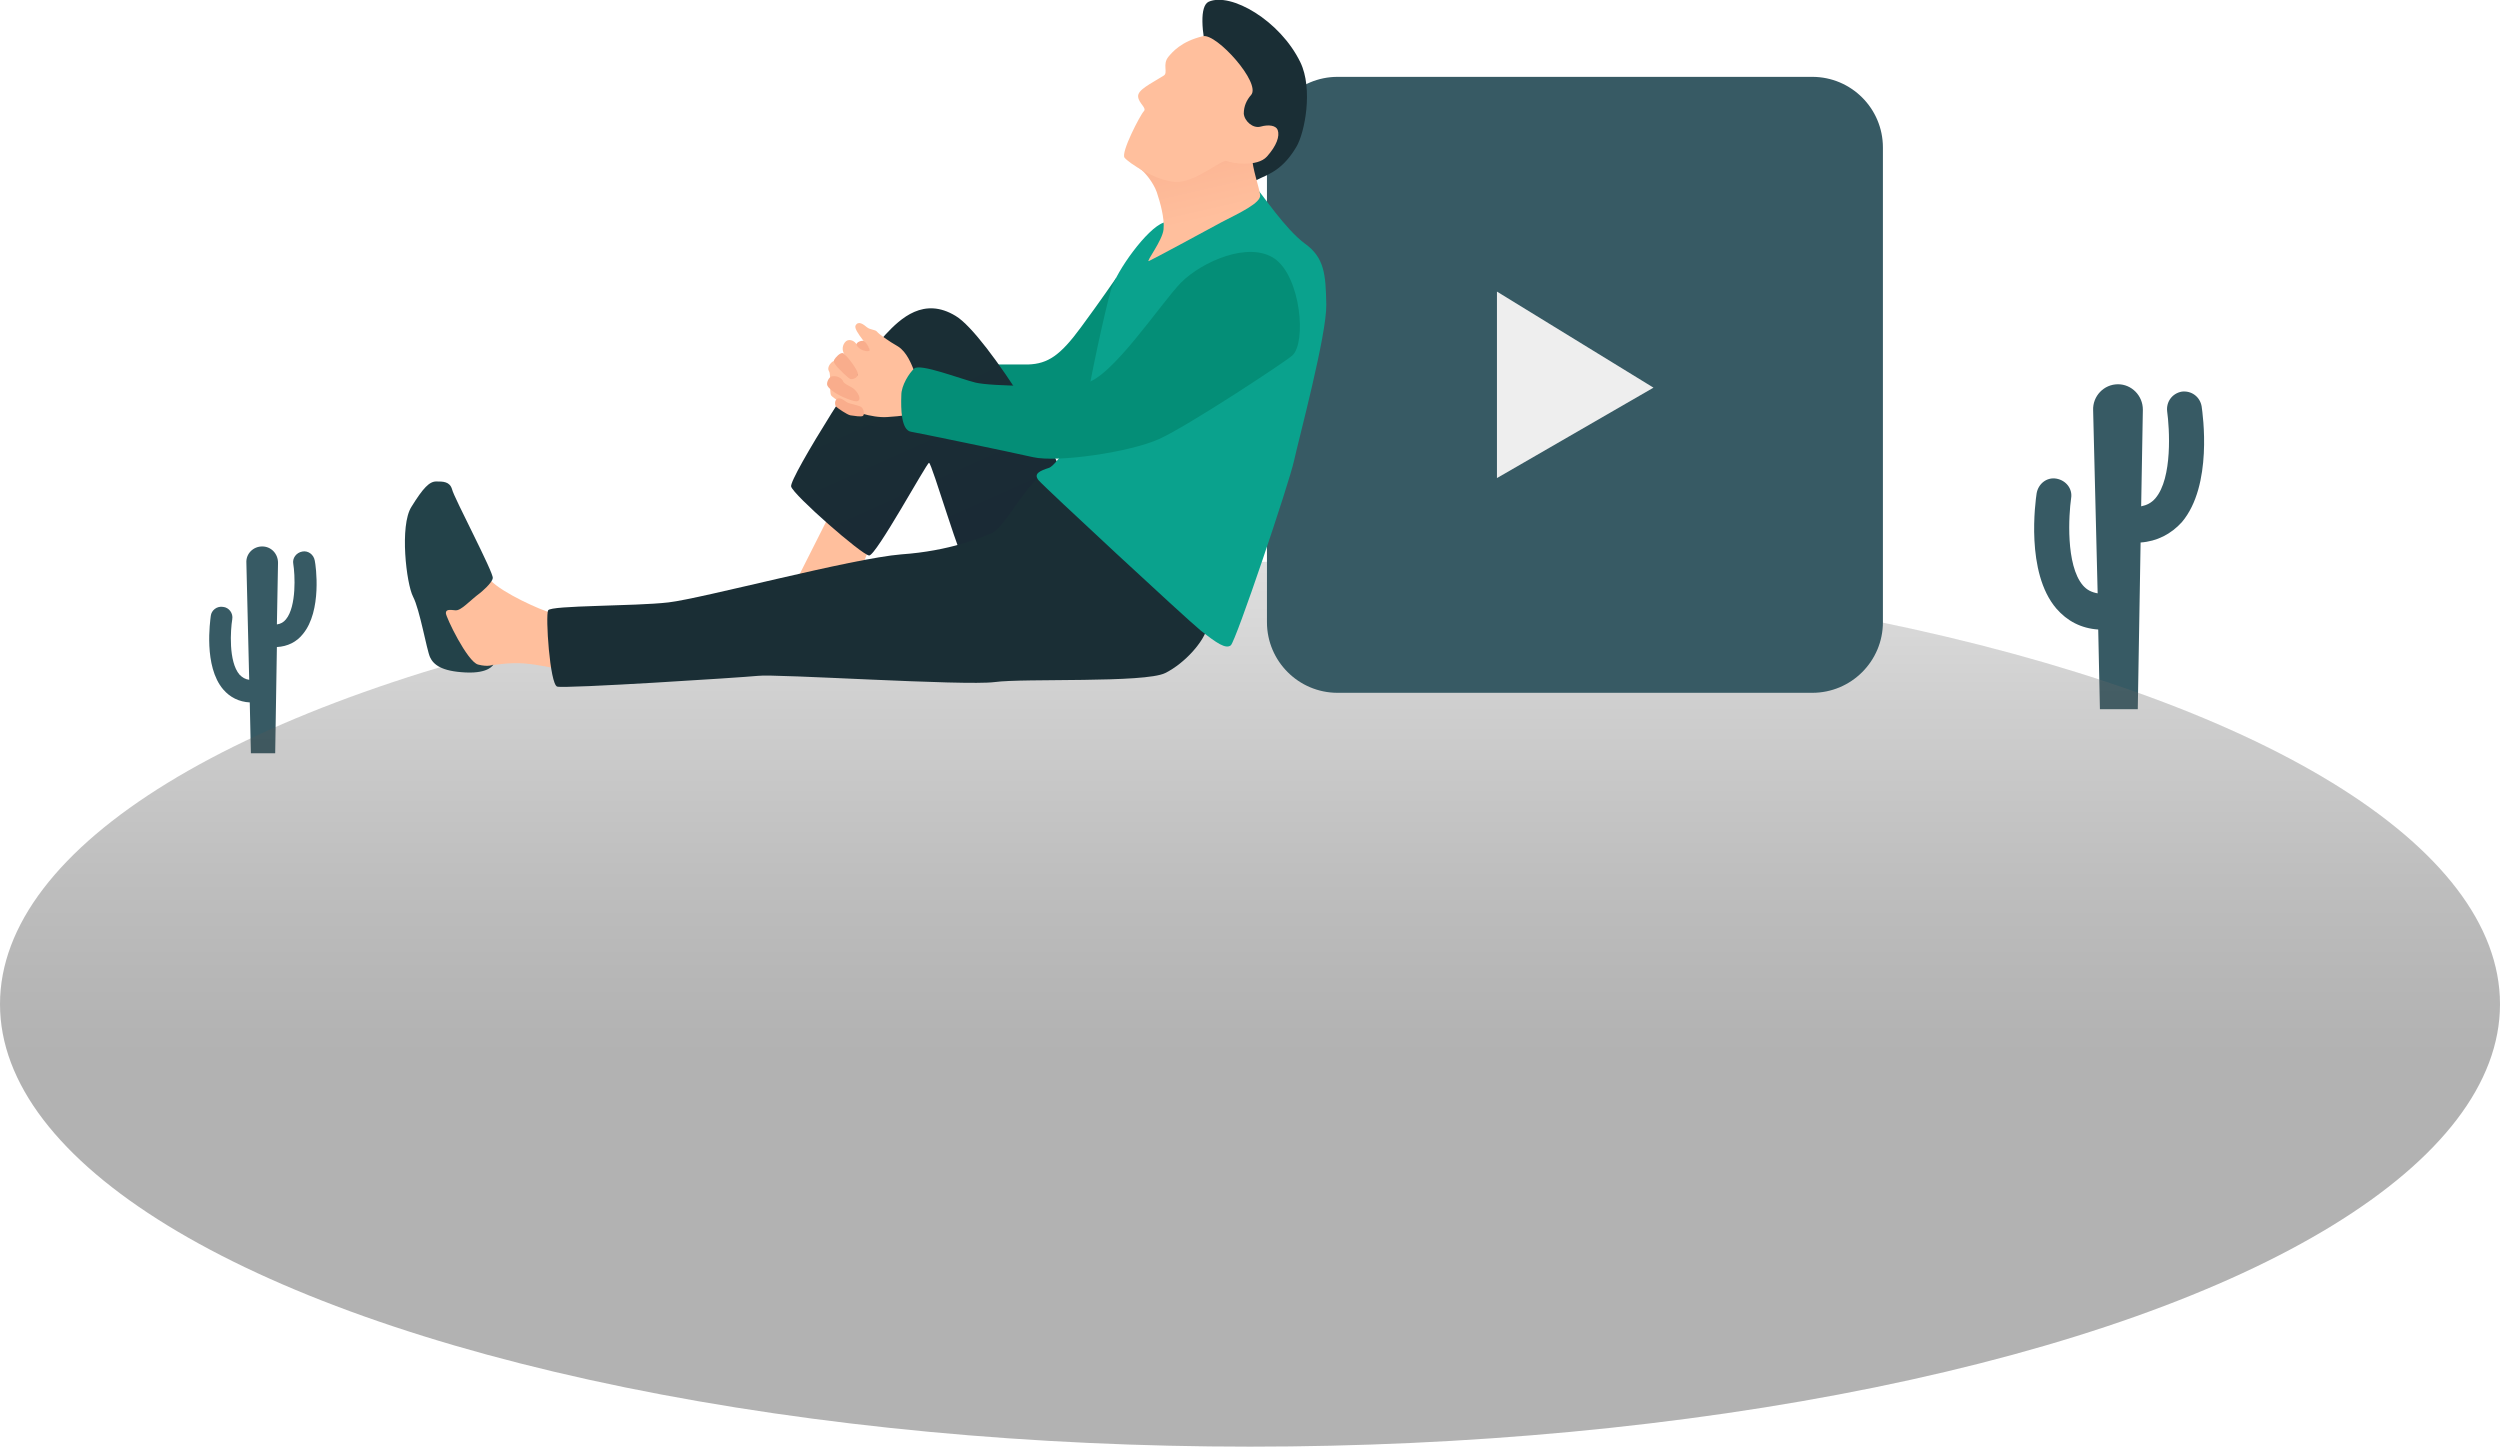
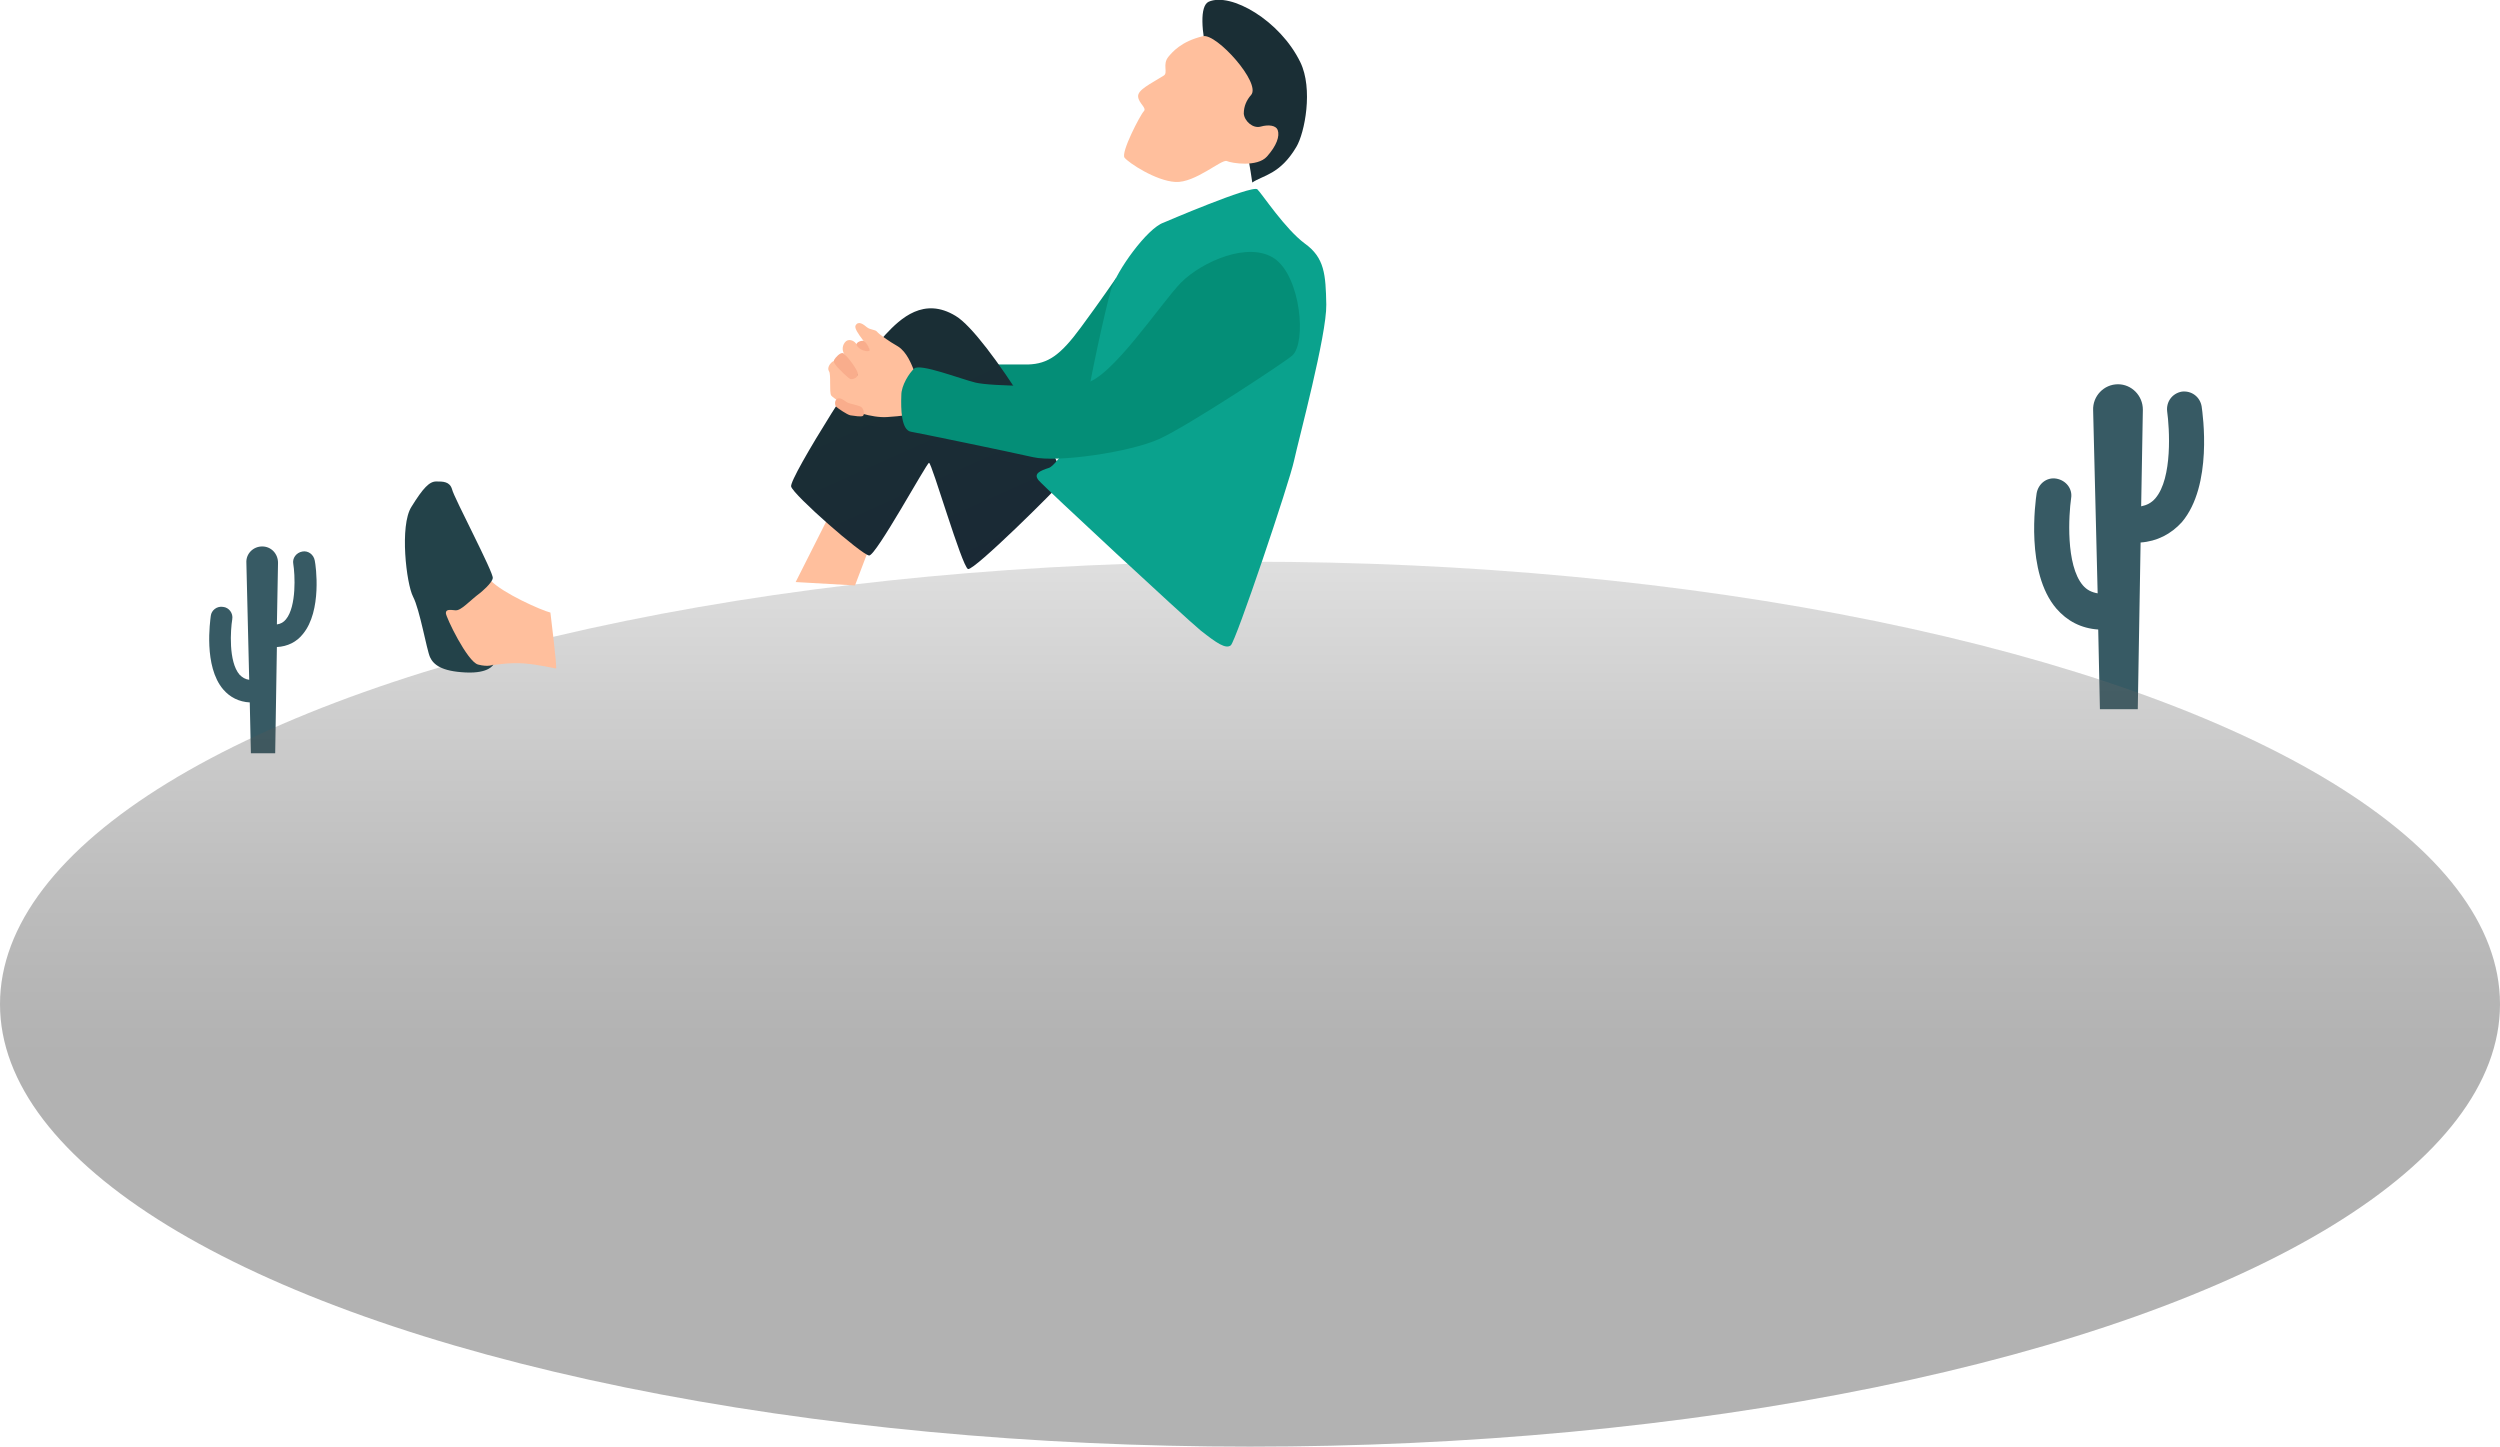
<svg xmlns="http://www.w3.org/2000/svg" version="1.1" id="Layer_2" x="0px" y="0px" width="442.4px" height="256px" viewBox="0 0 442.4 256" style="enable-background:new 0 0 442.4 256;" xml:space="preserve">
  <style type="text/css">
	.st0{fill:#375A64;}
	.st1{opacity:0.3;fill:url(#SVGID_1_);}
	.st2{fill:#EEEEEE;}
	.st3{fill:#1A2E35;}
	.st4{fill:#048E77;}
	.st5{fill:#FFBF9D;}
	.st6{fill:url(#SVGID_2_);}
	.st7{fill:#0AA28D;}
	.st8{fill:url(#SVGID_3_);}
	.st9{fill:#F9AD8C;}
	.st10{fill:#234249;}
</style>
  <g>
    <g>
      <path class="st0" d="M389.6,71.9c-0.3-1.7-1.8-2.8-3.5-2.6c-1.7,0.3-2.8,1.8-2.6,3.5c0.4,2.9,1,11.8-2.1,15.4    c-0.7,0.8-1.5,1.2-2.5,1.4l0.3-17.1c0-2.5-2-4.5-4.4-4.5c-2.5,0-4.5,2.1-4.4,4.6l0.8,32.4c-1.1-0.2-1.9-0.6-2.6-1.4    c-3.1-3.6-2.5-12.6-2.1-15.4c0.3-1.7-0.9-3.2-2.6-3.5c-1.7-0.3-3.2,0.9-3.5,2.6c-0.2,1.4-2,14,3.5,20.4c1.9,2.2,4.4,3.5,7.4,3.7    l0.3,14.1h6.7l0.5-29.5c2.9-0.2,5.4-1.5,7.3-3.6C391.6,85.9,389.8,73.3,389.6,71.9z" />
      <path class="st0" d="M55.7,99.2c-0.2-1.1-1.2-1.8-2.2-1.6c-1.1,0.2-1.8,1.2-1.6,2.2c0.3,1.8,0.6,7.5-1.3,9.8    c-0.4,0.5-0.9,0.8-1.6,0.9l0.2-10.9c0-1.6-1.2-2.9-2.8-2.9c-1.6,0-2.9,1.3-2.8,2.9l0.5,20.7c-0.7-0.1-1.2-0.4-1.7-0.9    c-2-2.3-1.6-8-1.3-9.8c0.2-1.1-0.6-2.1-1.6-2.2c-1.1-0.2-2.1,0.6-2.2,1.6c-0.1,0.9-1.3,8.9,2.2,13c1.2,1.4,2.8,2.2,4.7,2.3l0.2,9    h4.3l0.3-18.8c1.9-0.1,3.5-0.9,4.6-2.3C57,108.1,55.9,100.1,55.7,99.2z" />
      <linearGradient id="SVGID_1_" gradientUnits="userSpaceOnUse" x1="221.207" y1="63.885" x2="221.207" y2="186.857">
        <stop offset="0" style="stop-color:#E5E5E5" />
        <stop offset="0.246" style="stop-color:#A0A0A0" />
        <stop offset="0.513" style="stop-color:#5C5C5C" />
        <stop offset="0.736" style="stop-color:#2A2A2A" />
        <stop offset="0.905" style="stop-color:#0C0C0C" />
        <stop offset="1" style="stop-color:#000000" />
      </linearGradient>
      <ellipse class="st1" cx="221.2" cy="177.7" rx="221.2" ry="78.3" />
    </g>
    <g>
-       <path class="st0" d="M320.7,122.6h-84c-6.9,0-12.5-5.6-12.5-12.5v-84c0-6.9,5.6-12.5,12.5-12.5h84c6.9,0,12.5,5.6,12.5,12.5v84    C333.2,117,327.6,122.6,320.7,122.6z" />
-       <polygon class="st2" points="264.9,84.6 264.9,51.6 292.6,68.6   " />
-     </g>
+       </g>
    <g>
      <path class="st3" d="M221.6,32.3c1.9-1.3,4.9-1.4,7.8-6.3c1.5-2.5,3-10.3,0.7-15c-3.6-7.4-12.3-12.4-16.2-10.7    c-3.3,1.5,1.5,18.4,3.9,19.1C220,20.2,221.6,32.3,221.6,32.3z" />
      <path class="st4" d="M197.5,49.2c0,0-2.8,4.1-6.2,8.7c-3.6,4.9-5.8,6.5-9.4,6.6c-3.6,0-7.9,0-7.9,0l-0.5,8.6l19.1,1.6L203.1,58    L197.5,49.2z" />
      <polygon class="st5" points="146.4,91.9 140.8,103 151.3,103.6 154.3,95.7   " />
      <linearGradient id="SVGID_2_" gradientUnits="userSpaceOnUse" x1="176.899" y1="113.814" x2="157.2" y2="69.904">
        <stop offset="0" style="stop-color:#1A2735" />
        <stop offset="1" style="stop-color:#1A2E35" />
      </linearGradient>
      <path class="st6" d="M188,85.2c1.3-1.8-13.3-26-18.9-29.3c-5.6-3.4-9.7,0.4-12.4,3.3c-2.8,2.8-17.1,25.4-16.7,26.9    c0.4,1.5,12.5,12.1,13.8,12.2c1.2,0.1,10.2-16.4,10.6-16.4c0.5,0,5.8,18.3,6.9,18.8C172.4,101,187,86.5,188,85.2z" />
      <path class="st5" d="M97.4,108.4c-1.6-0.4-8.4-3.4-10.6-5.7c-2.3-2.3-8.9,2.5-9.2,5.1c-0.3,2.6,2.7,8.9,4.2,9.4    c1.5,0.5,4.4,1,4.4,1l1.1-0.5c0,0,2.8-0.5,5.4-0.3c2.6,0.2,5.6,0.9,5.7,0.9C98.6,118.1,97.4,108.4,97.4,108.4z" />
-       <path class="st3" d="M183.9,84.4c-2.6,2-6.4,9.1-8.3,9.9c-1.9,0.8-7.5,3.2-16.1,3.8c-8.7,0.7-35.2,7.8-41.2,8.5    c-6,0.7-20.8,0.5-21.3,1.4c-0.5,0.9,0.3,13.1,1.6,13.5c1.3,0.4,32.5-1.6,35.5-1.9c3-0.4,36.6,1.8,41.9,1.1    c5.2-0.7,26.6,0.2,30.2-1.6c3.6-1.8,6.9-5.7,7.4-8c0.5-2.2-4.6-14.1-8.6-16.8C201,91.6,183.9,84.4,183.9,84.4z" />
      <path class="st5" d="M161.8,65.7c-0.5-1.2-1.3-3.4-2.9-4.4c-1.6-0.9-3.4-2.2-3.7-2.6c-0.3-0.4-1.2-0.3-1.8-0.8    c-0.6-0.5-1.5-1.2-2-0.3c-0.5,0.9,3.1,4.4,2.3,4.3c-0.8,0-2-0.8-2.3-1.2c-0.3-0.4-1.3-0.9-1.9-0.1c-0.6,0.8-0.4,1.7,0,2.2    c0.4,0.6,2.6,3.9,2.2,3.6c-0.4-0.2-3.6-2.8-4.2-2.5c-0.6,0.3-1.2,1.2-0.8,1.8c0.4,0.5,0,3.8,0.4,4.3c0.4,0.5,2.2,1.5,2.7,2    c0.5,0.6,4.5,2,7.2,1.8c2.8-0.2,3.6-0.3,4.4-0.7C162.3,72.9,161.8,65.7,161.8,65.7z" />
      <path class="st7" d="M205.9,39.4c-2.9,1-8.3,8.5-9.3,11.9c-1,3.4-3.7,15.8-4.2,19.6c-0.5,3.8-5.3,11.5-6.8,11.9    c-1.5,0.5-2.8,1-1.8,2.2c1,1.2,26,24.4,28.7,26.6c2.8,2.2,4.4,3.3,5.3,2.6c0.9-0.7,10.4-28.9,11.2-32.7c0.8-3.7,5.8-22.3,5.7-27.6    c-0.1-5.3-0.3-8.3-3.8-10.8c-3.5-2.6-7.5-8.7-8.4-9.6C221.5,32.7,205.9,39.4,205.9,39.4z" />
      <linearGradient id="SVGID_3_" gradientUnits="userSpaceOnUse" x1="208.06" y1="18.249" x2="212.835" y2="39.069">
        <stop offset="0" style="stop-color:#F9AD8C" />
        <stop offset="1" style="stop-color:#FFBF9D" />
      </linearGradient>
-       <path class="st8" d="M201.6,29.8c0.9,0.5,2.5,2.5,3.1,4.2c0.6,1.8,1.4,4.6,1.2,6.6c-0.2,2-3.2,5.8-2.6,5.6    c0.5-0.2,9.8-5.2,12.9-6.9c3.1-1.6,7-3.4,6.8-4.8c-0.2-1.4-1.4-4.8-1.4-6.5s-5.1-2.4-8.2-1.6C210.3,27.1,201.6,29.8,201.6,29.8z" />
      <path class="st5" d="M205.9,13.4c-2.4,1.5-4.6,2.5-4.5,3.7c0.1,1.2,1.6,2,1,2.6c-0.6,0.6-4.1,7.3-3.4,8.2c0.7,0.9,5.5,4.1,9,4.3    c3.5,0.2,8.2-4.1,9.1-3.7c0.9,0.4,5.4,1.1,7.1-0.8c1.7-1.9,2.3-3.6,1.9-4.7c-0.3-0.8-1.6-1-3-0.6c-1.4,0.4-2.9-1-3-2.3    c0-1.3,0.5-2.4,1.3-3.3c1.8-2.1-6.1-10.9-8.5-10.4c-3.9,0.9-5.5,2.9-6.1,3.6C205.6,11.4,206.8,12.9,205.9,13.4z" />
      <path class="st4" d="M159.5,69.9c-0.1,2.6,0,6.2,1.7,6.5c1.7,0.3,17.2,3.5,21.6,4.5c4.4,1,17.2-0.9,22.3-3.2    c5.1-2.3,22.4-13.7,23.6-14.8c2.5-2.3,1.5-13.8-3.1-17.1c-4.6-3.2-12.9,0.5-16.6,4.2c-3.6,3.7-12.4,17.1-17,17.8    c-4.6,0.7-16.5,0.6-19.4-0.1c-2.8-0.7-9.7-3.4-10.8-2.5C160.9,66,159.5,68.2,159.5,69.9z" />
      <path class="st9" d="M151.6,61.1c-0.2-0.4,0.5-0.8,1.1-0.8c0.5,0,1.3,1.5,1.2,1.7c-0.2,0.3-1.1,0.1-1.6-0.2    C151.7,61.4,151.7,61.2,151.6,61.1z" />
-       <path class="st9" d="M149.2,62.5c-0.5-0.2-1.4,0.8-1.6,1.2c-0.2,0.4,0.4,1.1,0.7,1.4c0.3,0.3,1.9,2,2.3,2c0.5,0,1.2-0.3,1.2-0.9    C151.9,65.5,149.6,62.6,149.2,62.5z" />
-       <path class="st9" d="M147.2,66.6c-0.5,0.1-1,1.1-0.8,1.6c0.5,1.1,3,2.2,3.6,2.4c0.6,0.2,1.7,0.7,2,0.2c0.4-0.5-0.5-1.8-1.2-2.2    c-0.7-0.4-1.4-0.7-1.6-1.1C149.1,67.1,148.3,66.4,147.2,66.6z" />
+       <path class="st9" d="M149.2,62.5c-0.5-0.2-1.4,0.8-1.6,1.2c-0.2,0.4,0.4,1.1,0.7,1.4c0.3,0.3,1.9,2,2.3,2c0.5,0,1.2-0.3,1.2-0.9    C151.9,65.5,149.6,62.6,149.2,62.5" />
      <path class="st9" d="M148.3,70.5c-0.7,0.2-0.6,1.3-0.3,1.5c0.2,0.2,1.9,1.4,2.5,1.5c0.7,0.1,1.9,0.3,2.2,0.1    c0.3-0.2,0.2-1.1-0.2-1.5c-0.4-0.4-2.1-0.6-2.6-0.9C149.4,70.9,148.9,70.4,148.3,70.5z" />
      <path class="st10" d="M85,104.9c-1.9,1.4-3.4,3.2-4.4,3.1c-1-0.1-1.7-0.2-1.7,0.5c0,0.7,3.8,8.6,5.7,9.1c1.9,0.5,2.7,0,2.7,0    s-0.7,1.6-4.9,1.4c-4.3-0.2-5.7-1.4-6.3-2.7c-0.6-1.3-1.8-8.4-3-10.7c-1.2-2.3-2.4-12.6-0.3-15.9c2.1-3.4,3.2-4.5,4.4-4.5    c1.2,0,2.4,0,2.8,1.4c0.3,1.4,7.4,14.8,7.2,15.7C87.1,103.2,85,104.9,85,104.9z" />
    </g>
  </g>
</svg>